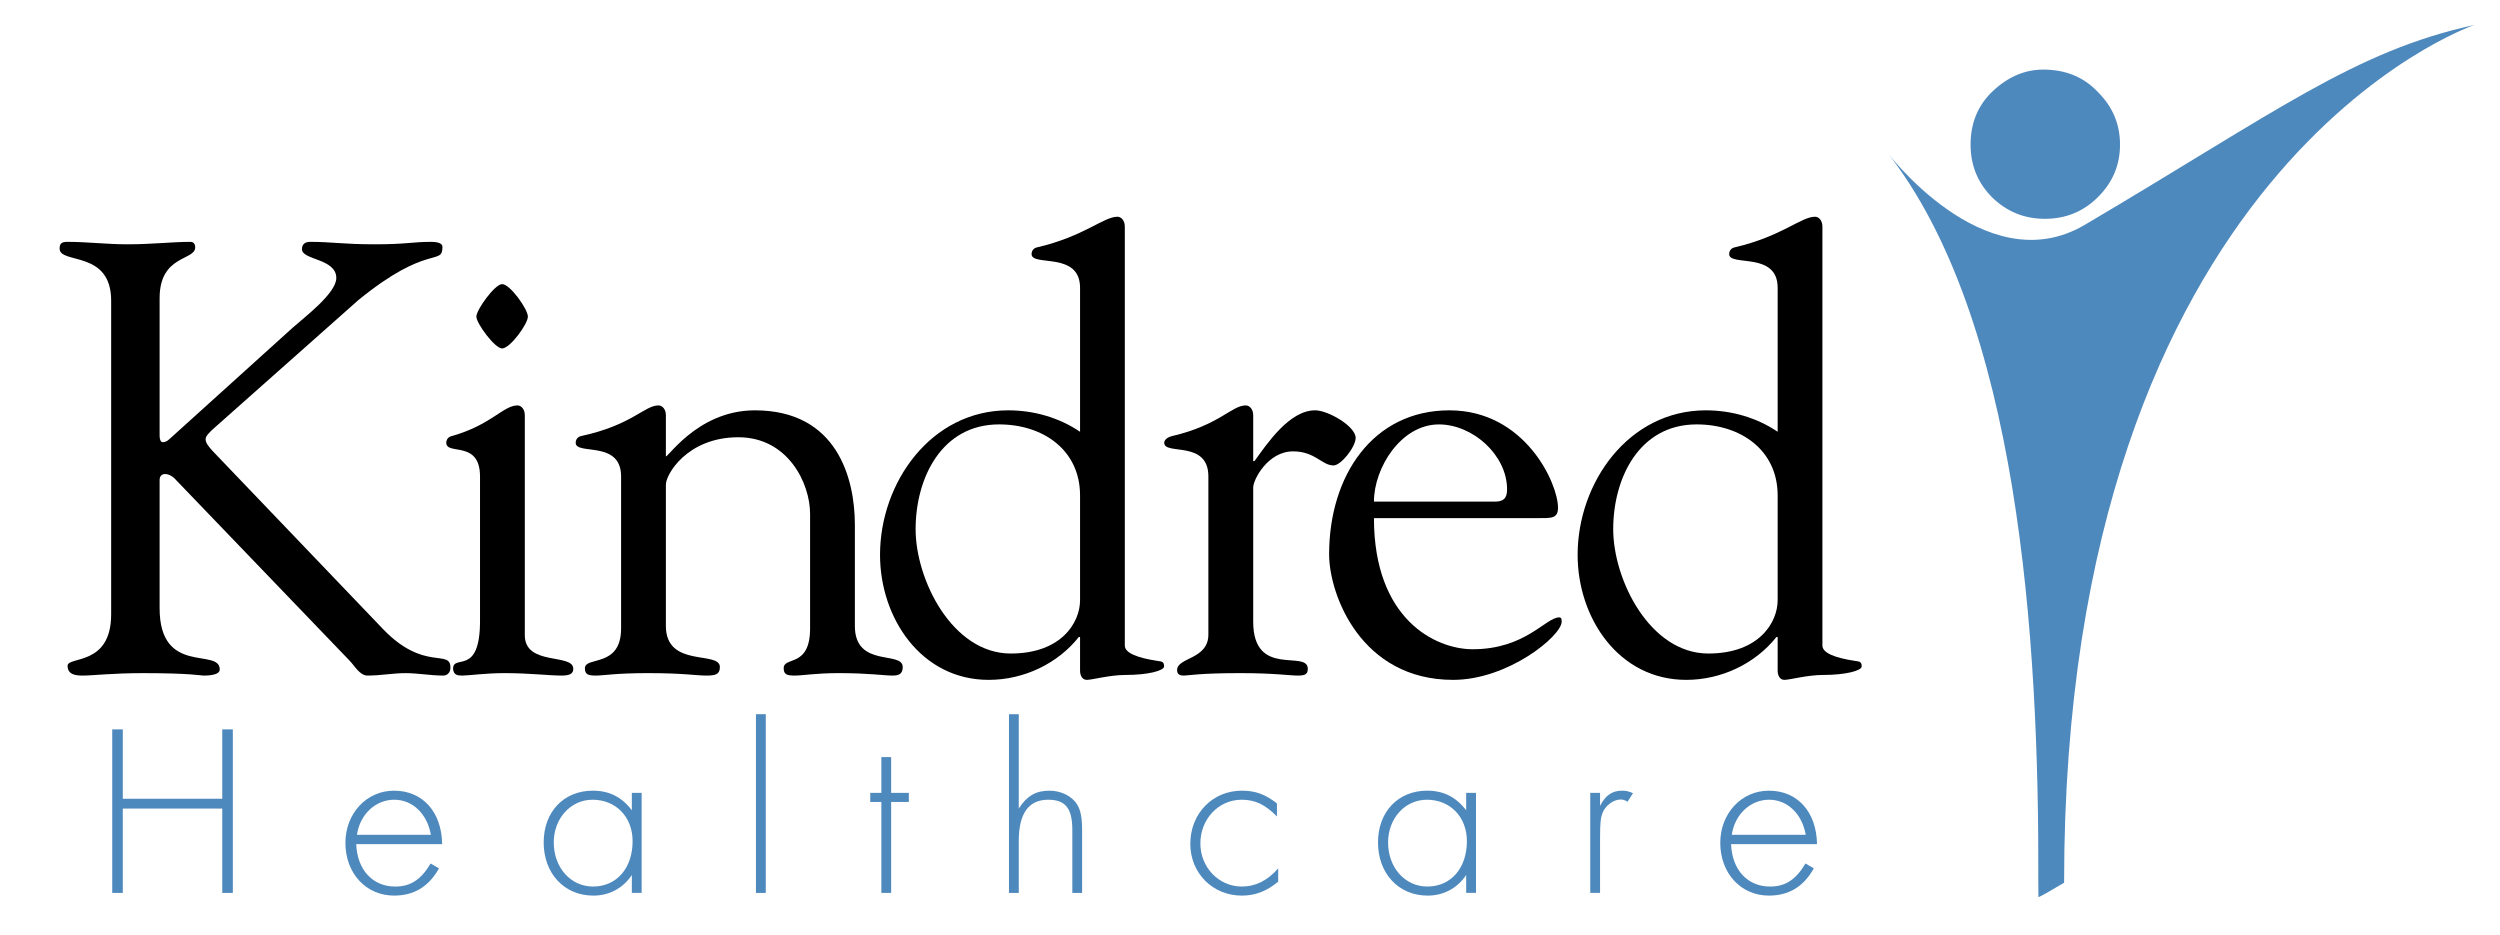
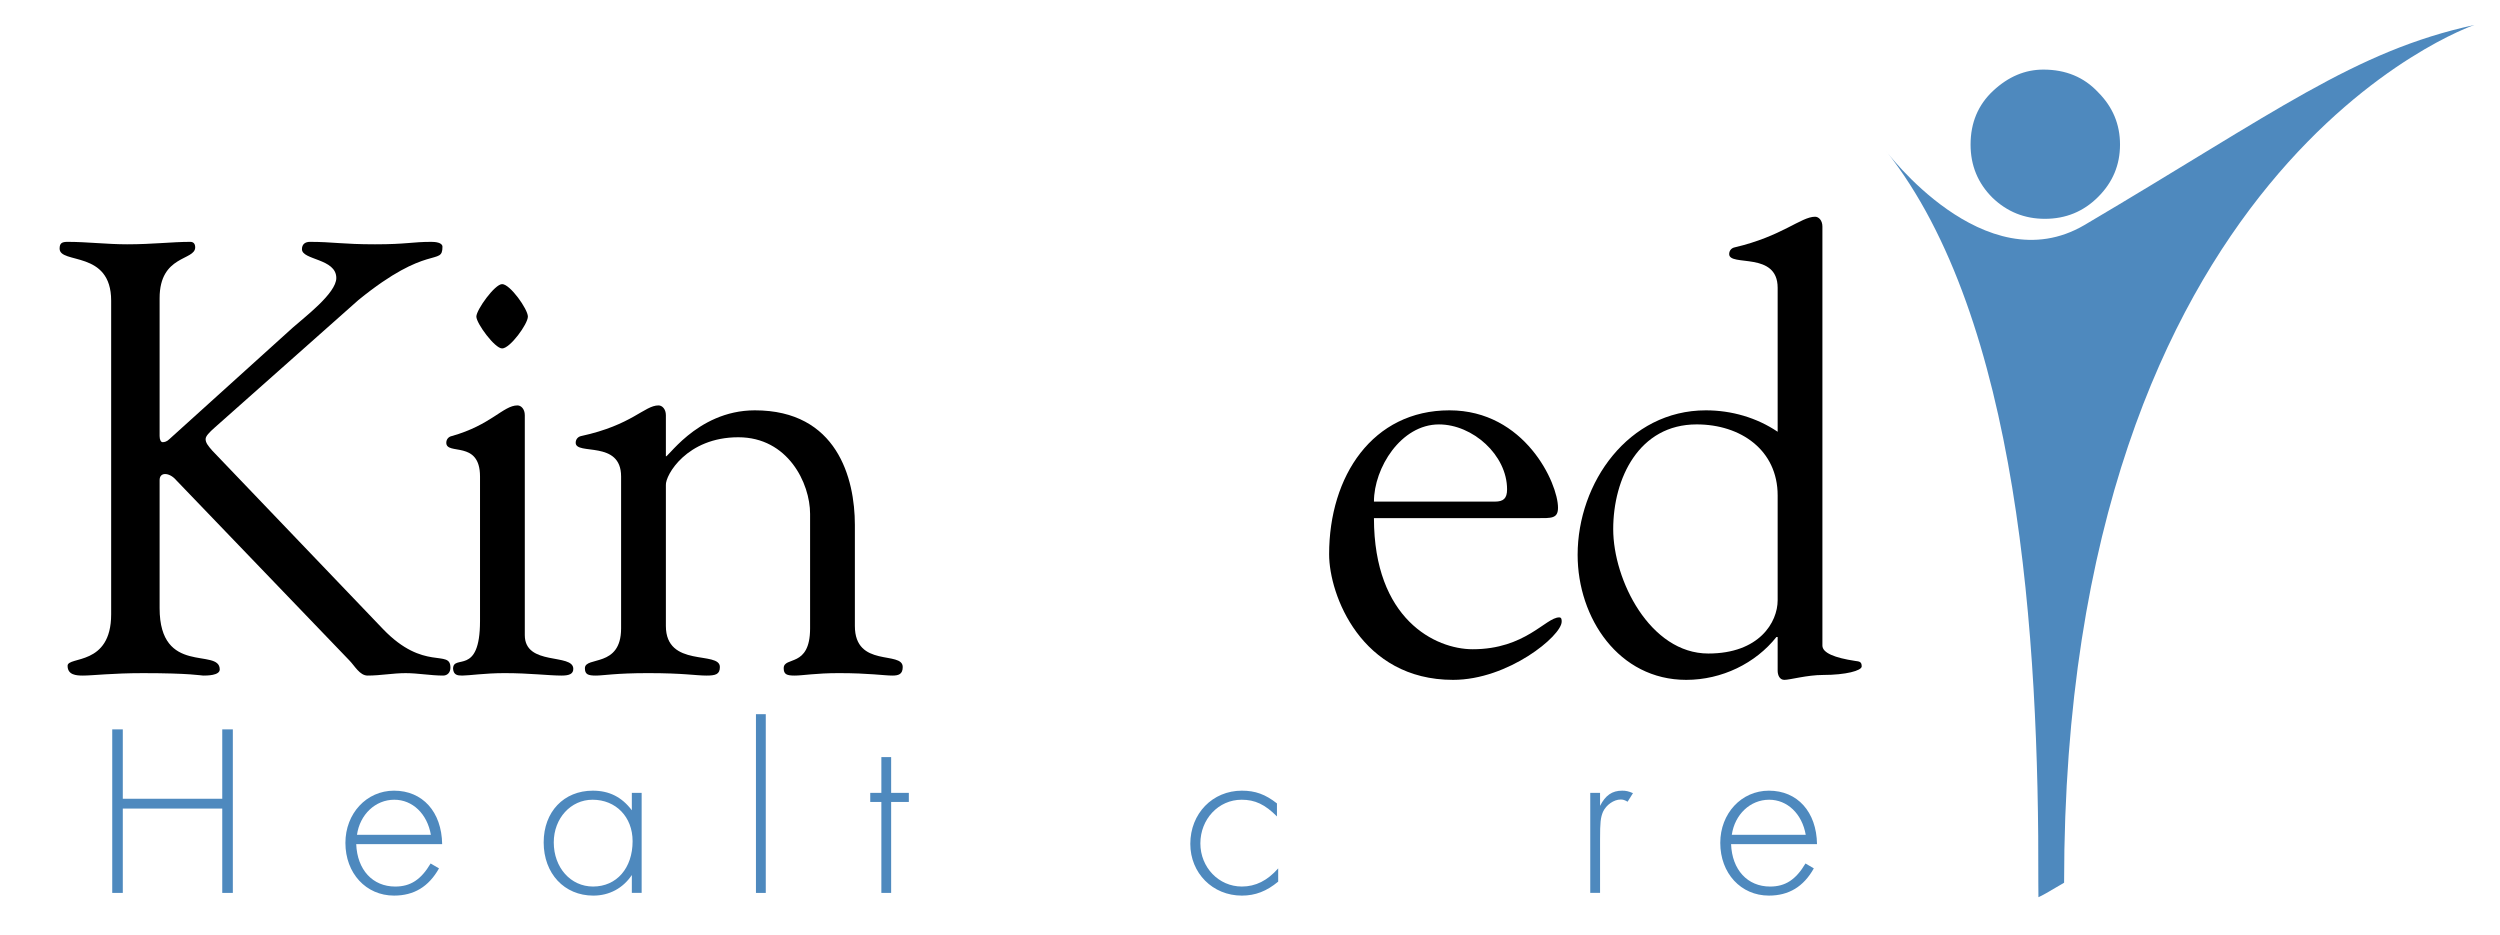
<svg xmlns="http://www.w3.org/2000/svg" width="100%" height="100%" viewBox="0 0 107 40" version="1.1" xml:space="preserve" style="fill-rule:evenodd;clip-rule:evenodd;stroke-linejoin:round;stroke-miterlimit:1.414;">
  <g transform="matrix(0.641,0,0,0.64,-195.576,-360.24)">
    <path d="M316.423,592.24C316.26,592.404 316.097,592.446 315.972,592.446C315.852,592.446 315.768,592.282 315.768,592.036L315.768,582.817C315.768,579.909 318.144,580.318 318.144,579.417C318.144,579.172 318.022,579.049 317.818,579.049C316.586,579.049 315.317,579.213 313.598,579.213C312.245,579.213 310.934,579.049 309.624,579.049C309.254,579.049 309.091,579.13 309.091,579.5C309.091,580.565 312.533,579.581 312.533,582.982L312.533,603.957C312.533,607.439 309.624,606.744 309.624,607.399C309.624,608.014 310.198,608.054 310.646,608.054C311.304,608.054 312.574,607.891 314.662,607.891C317.818,607.891 318.554,608.054 318.677,608.054C318.924,608.054 319.783,608.054 319.783,607.644C319.783,606.17 315.768,608.095 315.768,603.547L315.768,594.985C315.768,594.698 315.931,594.576 316.138,594.576C316.342,594.576 316.63,594.698 316.874,594.985L328.428,607.03C328.795,607.399 329.124,608.054 329.657,608.054C330.518,608.054 331.337,607.891 332.198,607.891C333.017,607.891 333.876,608.054 334.697,608.054C334.982,608.054 335.186,607.85 335.186,607.522C335.186,606.251 333.425,607.808 330.682,604.941L319.291,593.018C319.006,592.691 318.84,592.487 318.84,592.24C318.84,592.036 319.087,591.789 319.454,591.462L329.042,582.94C333.713,579.13 334.654,580.687 334.654,579.377C334.654,579.089 334.164,579.049 333.917,579.049C332.606,579.049 332.28,579.213 330.149,579.213C327.977,579.213 327.322,579.049 325.807,579.049C325.478,579.049 325.272,579.213 325.272,579.541C325.272,580.278 327.566,580.154 327.566,581.466C327.566,582.49 325.438,584.088 324.66,584.784" style="fill-rule:nonzero;" />
    <path d="M337.162,604.408C337.162,608.136 335.362,606.579 335.362,607.604C335.4,608.013 335.647,608.054 335.974,608.054C336.425,608.054 337.49,607.89 338.801,607.89C340.481,607.89 341.75,608.054 342.612,608.054C343.145,608.054 343.39,607.931 343.39,607.604C343.39,606.538 340.152,607.44 340.152,605.35L340.152,590.643C340.152,590.233 339.907,589.987 339.662,589.987C338.719,589.987 337.898,591.298 335.278,592.036C335.074,592.077 334.91,592.24 334.91,592.486C334.91,593.347 337.162,592.281 337.162,594.74L337.162,604.408ZM338.638,581.875C338.148,581.875 336.917,583.596 336.917,584.047C336.917,584.497 338.148,586.177 338.638,586.177C339.17,586.177 340.358,584.538 340.358,584.047C340.358,583.555 339.17,581.875 338.638,581.875Z" style="fill-rule:nonzero;" />
    <path d="M349.572,595.314C349.531,594.658 350.966,592.117 354.408,592.117C357.725,592.117 359.201,595.191 359.201,597.239L359.201,604.9C359.201,607.562 357.439,606.744 357.439,607.562C357.439,607.973 357.643,608.054 358.176,608.054C358.709,608.054 359.568,607.89 361.126,607.89C363.132,607.89 364.157,608.054 364.69,608.054C365.1,608.054 365.386,607.973 365.386,607.481C365.386,606.374 362.191,607.562 362.191,604.736L362.191,597.976C362.191,594.863 361.003,590.316 355.512,590.316C351.54,590.316 349.49,593.838 349.572,593.346L349.572,590.643C349.572,590.233 349.327,589.987 349.08,589.987C348.139,589.987 347.318,591.298 343.918,592.035C343.714,592.076 343.55,592.24 343.55,592.486C343.55,593.346 346.582,592.282 346.582,594.739L346.582,604.9C346.582,607.562 344.165,606.744 344.165,607.562C344.165,607.973 344.369,608.054 344.902,608.054C345.394,608.054 346.212,607.89 348.384,607.89C350.76,607.89 351.581,608.054 352.277,608.054C352.891,608.054 353.177,607.973 353.177,607.481C353.177,606.374 349.572,607.562 349.572,604.736" style="fill-rule:nonzero;" />
-     <path d="M377.227,603.015C377.227,604.491 375.998,606.579 372.598,606.579C368.705,606.579 366.247,601.663 366.247,598.263C366.247,594.863 367.968,591.257 371.82,591.257C374.77,591.257 377.227,592.978 377.227,596.009L377.227,603.015ZM377.227,591.749C375.833,590.806 374.153,590.316 372.432,590.316C367.272,590.316 363.871,595.149 363.871,599.983C363.871,604.203 366.617,608.341 371.122,608.341C373.5,608.341 375.751,607.236 377.146,605.473L377.227,605.473L377.227,607.727C377.227,608.013 377.35,608.341 377.678,608.341C378.048,608.341 379.193,608.013 380.258,608.013C381.773,608.013 382.838,607.727 382.838,607.44C382.838,607.112 382.675,607.112 382.39,607.072C381.036,606.866 380.215,606.538 380.215,606.047L380.215,578.024C380.215,577.615 379.97,577.369 379.726,577.369C378.785,577.369 377.513,578.68 374.359,579.417C374.153,579.458 373.99,579.623 373.99,579.868C373.99,580.728 377.227,579.663 377.227,582.121" style="fill-rule:nonzero;" />
-     <path d="M388.788,595.477C388.788,594.944 389.77,593.06 391.45,593.06C392.923,593.06 393.374,594.002 394.152,594.002C394.646,594.002 395.628,592.773 395.628,592.159C395.628,591.38 393.785,590.315 392.923,590.315C391.205,590.315 389.729,592.527 388.87,593.715L388.788,593.715L388.788,590.643C388.788,590.233 388.541,589.987 388.294,589.987C387.353,589.987 386.532,591.298 383.378,592.036C383.174,592.077 382.846,592.24 382.846,592.486C382.846,593.347 385.795,592.281 385.795,594.74L385.795,605.309C385.795,606.989 383.707,606.825 383.707,607.686C383.707,607.932 383.83,608.054 384.158,608.054C384.444,608.054 385.183,607.89 387.926,607.89C390.221,607.89 391.205,608.054 391.776,608.054C392.23,608.054 392.434,607.973 392.434,607.604C392.434,606.294 388.788,608.259 388.788,604.449" style="fill-rule:nonzero;" />
    <path d="M407.746,597.525C408.689,597.525 409.14,597.566 409.14,596.829C409.14,595.191 406.925,590.316 401.89,590.316C396.768,590.316 393.857,594.698 393.857,599.943C393.857,602.646 395.988,608.341 402.134,608.341C405.821,608.341 409.385,605.392 409.385,604.449C409.385,604.326 409.385,604.163 409.222,604.163C408.319,604.163 406.968,606.293 403.445,606.293C400.946,606.293 396.85,604.285 396.85,597.525L407.746,597.525ZM396.85,596.42C396.85,594.166 398.652,591.258 401.191,591.258C403.445,591.258 405.739,593.305 405.739,595.6C405.739,596.214 405.492,596.42 404.921,596.42" style="fill-rule:nonzero;" />
    <path d="M423.806,603.015C423.806,604.491 422.575,606.579 419.177,606.579C415.284,606.579 412.826,601.663 412.826,598.263C412.826,594.863 414.547,591.257 418.397,591.257C421.346,591.257 423.806,592.978 423.806,596.009L423.806,603.015ZM423.806,591.749C422.412,590.806 420.732,590.316 419.011,590.316C413.851,590.316 410.45,595.149 410.45,599.983C410.45,604.203 413.194,608.341 417.701,608.341C420.077,608.341 422.33,607.236 423.725,605.473L423.806,605.473L423.806,607.727C423.806,608.013 423.929,608.341 424.255,608.341C424.625,608.341 425.772,608.013 426.838,608.013C428.352,608.013 429.418,607.727 429.418,607.44C429.418,607.112 429.254,607.112 428.966,607.072C427.615,606.866 426.794,606.538 426.794,606.047L426.794,578.024C426.794,577.615 426.55,577.369 426.305,577.369C425.362,577.369 424.092,578.68 420.938,579.417C420.732,579.458 420.569,579.623 420.569,579.868C420.569,580.728 423.806,579.663 423.806,582.121" style="fill-rule:nonzero;" />
    <path d="M441.547,567.529C443.045,567.529 444.262,568.035 445.202,569.044C446.179,570.022 446.666,571.187 446.666,572.545C446.666,573.904 446.179,575.072 445.202,576.046C444.228,577.023 443.045,577.509 441.65,577.509C440.292,577.509 439.126,577.039 438.151,576.099C437.172,575.124 436.687,573.94 436.687,572.545C436.687,571.082 437.191,569.881 438.202,568.94C439.212,567.999 440.326,567.529 441.547,567.529Z" style="fill:rgb(78,137,190);fill-rule:nonzero;" />
    <path d="M431.052,572.98C430.946,572.844 437.597,581.851 444.288,577.926C457.085,570.362 462.319,566.29 470.321,564.546C470.321,564.546 442.932,573.882 442.932,621.907C441.749,622.611 441.506,622.744 441.218,622.876C441.218,622.632 441.214,622.431 441.211,621.916C441.271,605.516 439.891,584.151 431.052,572.98Z" style="fill:rgb(78,137,190);fill-rule:nonzero;" />
    <path d="M313.31,616.292L313.31,611.652L312.605,611.652L312.605,622.588L313.31,622.588L313.31,616.948L319.951,616.948L319.951,622.588L320.657,622.588L320.657,611.652L319.951,611.652L319.951,616.292" style="fill:rgb(78,137,190);fill-rule:nonzero;" />
    <path d="M334.634,619.326C334.601,617.161 333.324,615.751 331.421,615.751C329.585,615.751 328.174,617.276 328.174,619.243C328.174,621.276 329.551,622.768 331.421,622.768C332.748,622.768 333.732,622.178 334.423,620.948L333.864,620.62C333.223,621.702 332.52,622.163 331.502,622.163C329.995,622.163 328.963,621.047 328.896,619.326L334.634,619.326ZM328.946,618.702C329.143,617.341 330.175,616.357 331.438,616.357C332.652,616.357 333.634,617.292 333.881,618.702" style="fill:rgb(78,137,190);fill-rule:nonzero;" />
    <path d="M347.299,615.899L347.299,617.063C346.63,616.177 345.792,615.751 344.693,615.751C342.758,615.751 341.412,617.162 341.412,619.21C341.412,621.293 342.79,622.769 344.726,622.769C345.792,622.769 346.709,622.277 347.299,621.392L347.299,622.587L347.954,622.587L347.954,615.899L347.299,615.899ZM344.676,616.357C346.234,616.357 347.35,617.506 347.35,619.129C347.35,620.933 346.284,622.162 344.71,622.162C343.217,622.162 342.086,620.9 342.086,619.21C342.086,617.604 343.217,616.357 344.676,616.357Z" style="fill:rgb(78,137,190);fill-rule:nonzero;" />
    <rect x="355.586" y="610.636" width="0.656" height="11.953" style="fill:rgb(78,137,190);fill-rule:nonzero;" />
    <path d="M364.613,616.506L365.794,616.506L365.794,615.898L364.613,615.898L364.613,613.506L363.96,613.506L363.96,615.898L363.218,615.898L363.218,616.506L363.96,616.506L363.96,622.588L364.613,622.588" style="fill:rgb(78,137,190);fill-rule:nonzero;" />
-     <path d="M372.48,610.636L372.48,622.588L373.135,622.588L373.135,619.112C373.135,617.276 373.79,616.357 375.103,616.357C376.25,616.357 376.711,616.932 376.711,618.375L376.711,622.588L377.364,622.588L377.364,618.375C377.364,617.571 377.268,617.063 377.038,616.686C376.692,616.112 375.955,615.751 375.185,615.751C374.282,615.751 373.675,616.096 373.135,616.948L373.135,610.636" style="fill:rgb(78,137,190);fill-rule:nonzero;" />
    <path d="M390.374,616.604C389.604,615.997 388.932,615.751 388.03,615.751C386.078,615.751 384.588,617.275 384.588,619.31C384.588,621.261 386.078,622.769 388.03,622.769C388.932,622.769 389.686,622.474 390.456,621.834L390.456,620.948C389.734,621.769 388.949,622.162 388.03,622.162C386.489,622.162 385.26,620.883 385.26,619.277C385.26,617.654 386.472,616.357 388.013,616.357C388.915,616.357 389.57,616.67 390.374,617.473" style="fill:rgb(78,137,190);fill-rule:nonzero;" />
-     <path d="M403.008,615.899L403.008,617.063C402.334,616.177 401.498,615.751 400.399,615.751C398.467,615.751 397.121,617.162 397.121,619.21C397.121,621.293 398.498,622.769 400.433,622.769C401.498,622.769 402.418,622.277 403.008,621.392L403.008,622.587L403.663,622.587L403.663,615.899L403.008,615.899ZM400.385,616.357C401.94,616.357 403.056,617.506 403.056,619.129C403.056,620.933 401.99,622.162 400.416,622.162C398.923,622.162 397.795,620.9 397.795,619.21C397.795,617.604 398.923,616.357 400.385,616.357Z" style="fill:rgb(78,137,190);fill-rule:nonzero;" />
    <path d="M411.293,615.899L411.293,622.587L411.948,622.587L411.948,618.997C411.948,617.867 411.982,617.555 412.145,617.162C412.358,616.703 412.867,616.342 413.326,616.342C413.474,616.342 413.59,616.374 413.786,616.49L414.146,615.916C413.834,615.785 413.671,615.751 413.424,615.751C412.752,615.751 412.308,616.062 411.948,616.767L411.948,615.899" style="fill:rgb(78,137,190);fill-rule:nonzero;" />
    <path d="M426.434,619.326C426.401,617.161 425.122,615.751 423.221,615.751C421.385,615.751 419.974,617.276 419.974,619.243C419.974,621.276 421.351,622.768 423.221,622.768C424.548,622.768 425.532,622.178 426.221,620.948L425.664,620.62C425.023,621.702 424.32,622.163 423.302,622.163C421.795,622.163 420.761,621.047 420.696,619.326L426.434,619.326ZM420.744,618.702C420.943,617.341 421.975,616.357 423.238,616.357C424.45,616.357 425.434,617.292 425.681,618.702" style="fill:rgb(78,137,190);fill-rule:nonzero;" />
  </g>
</svg>